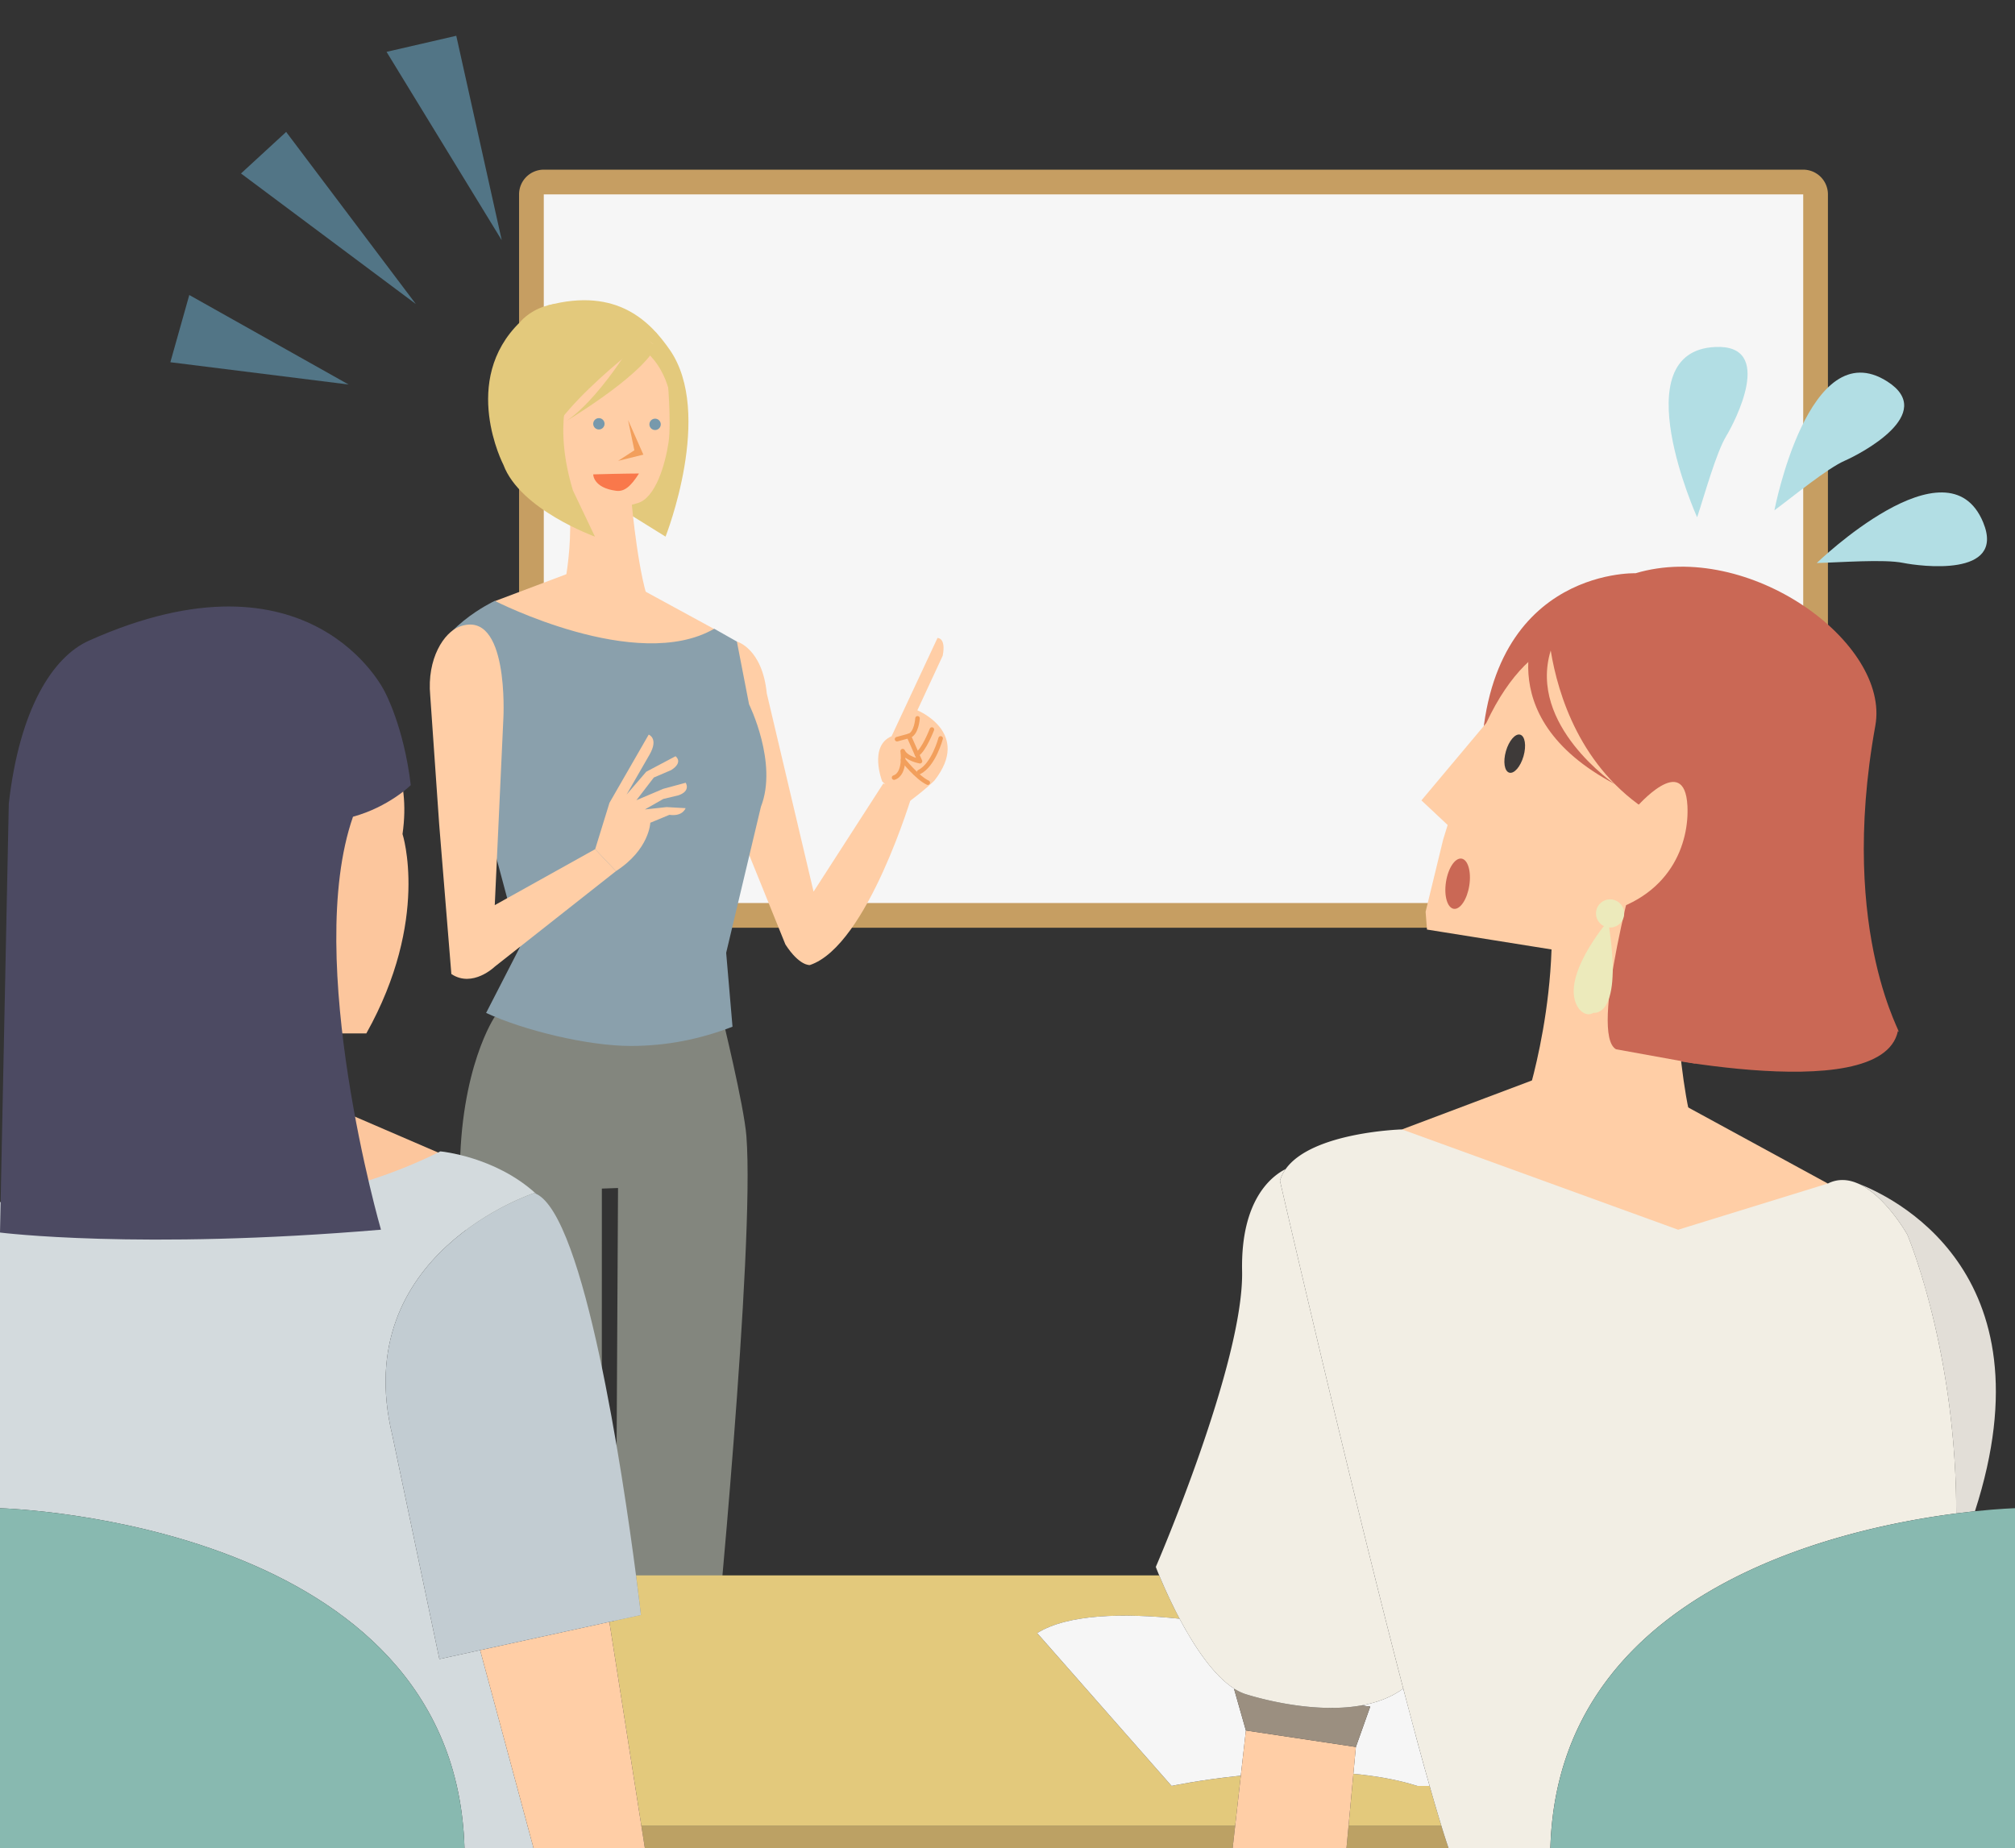
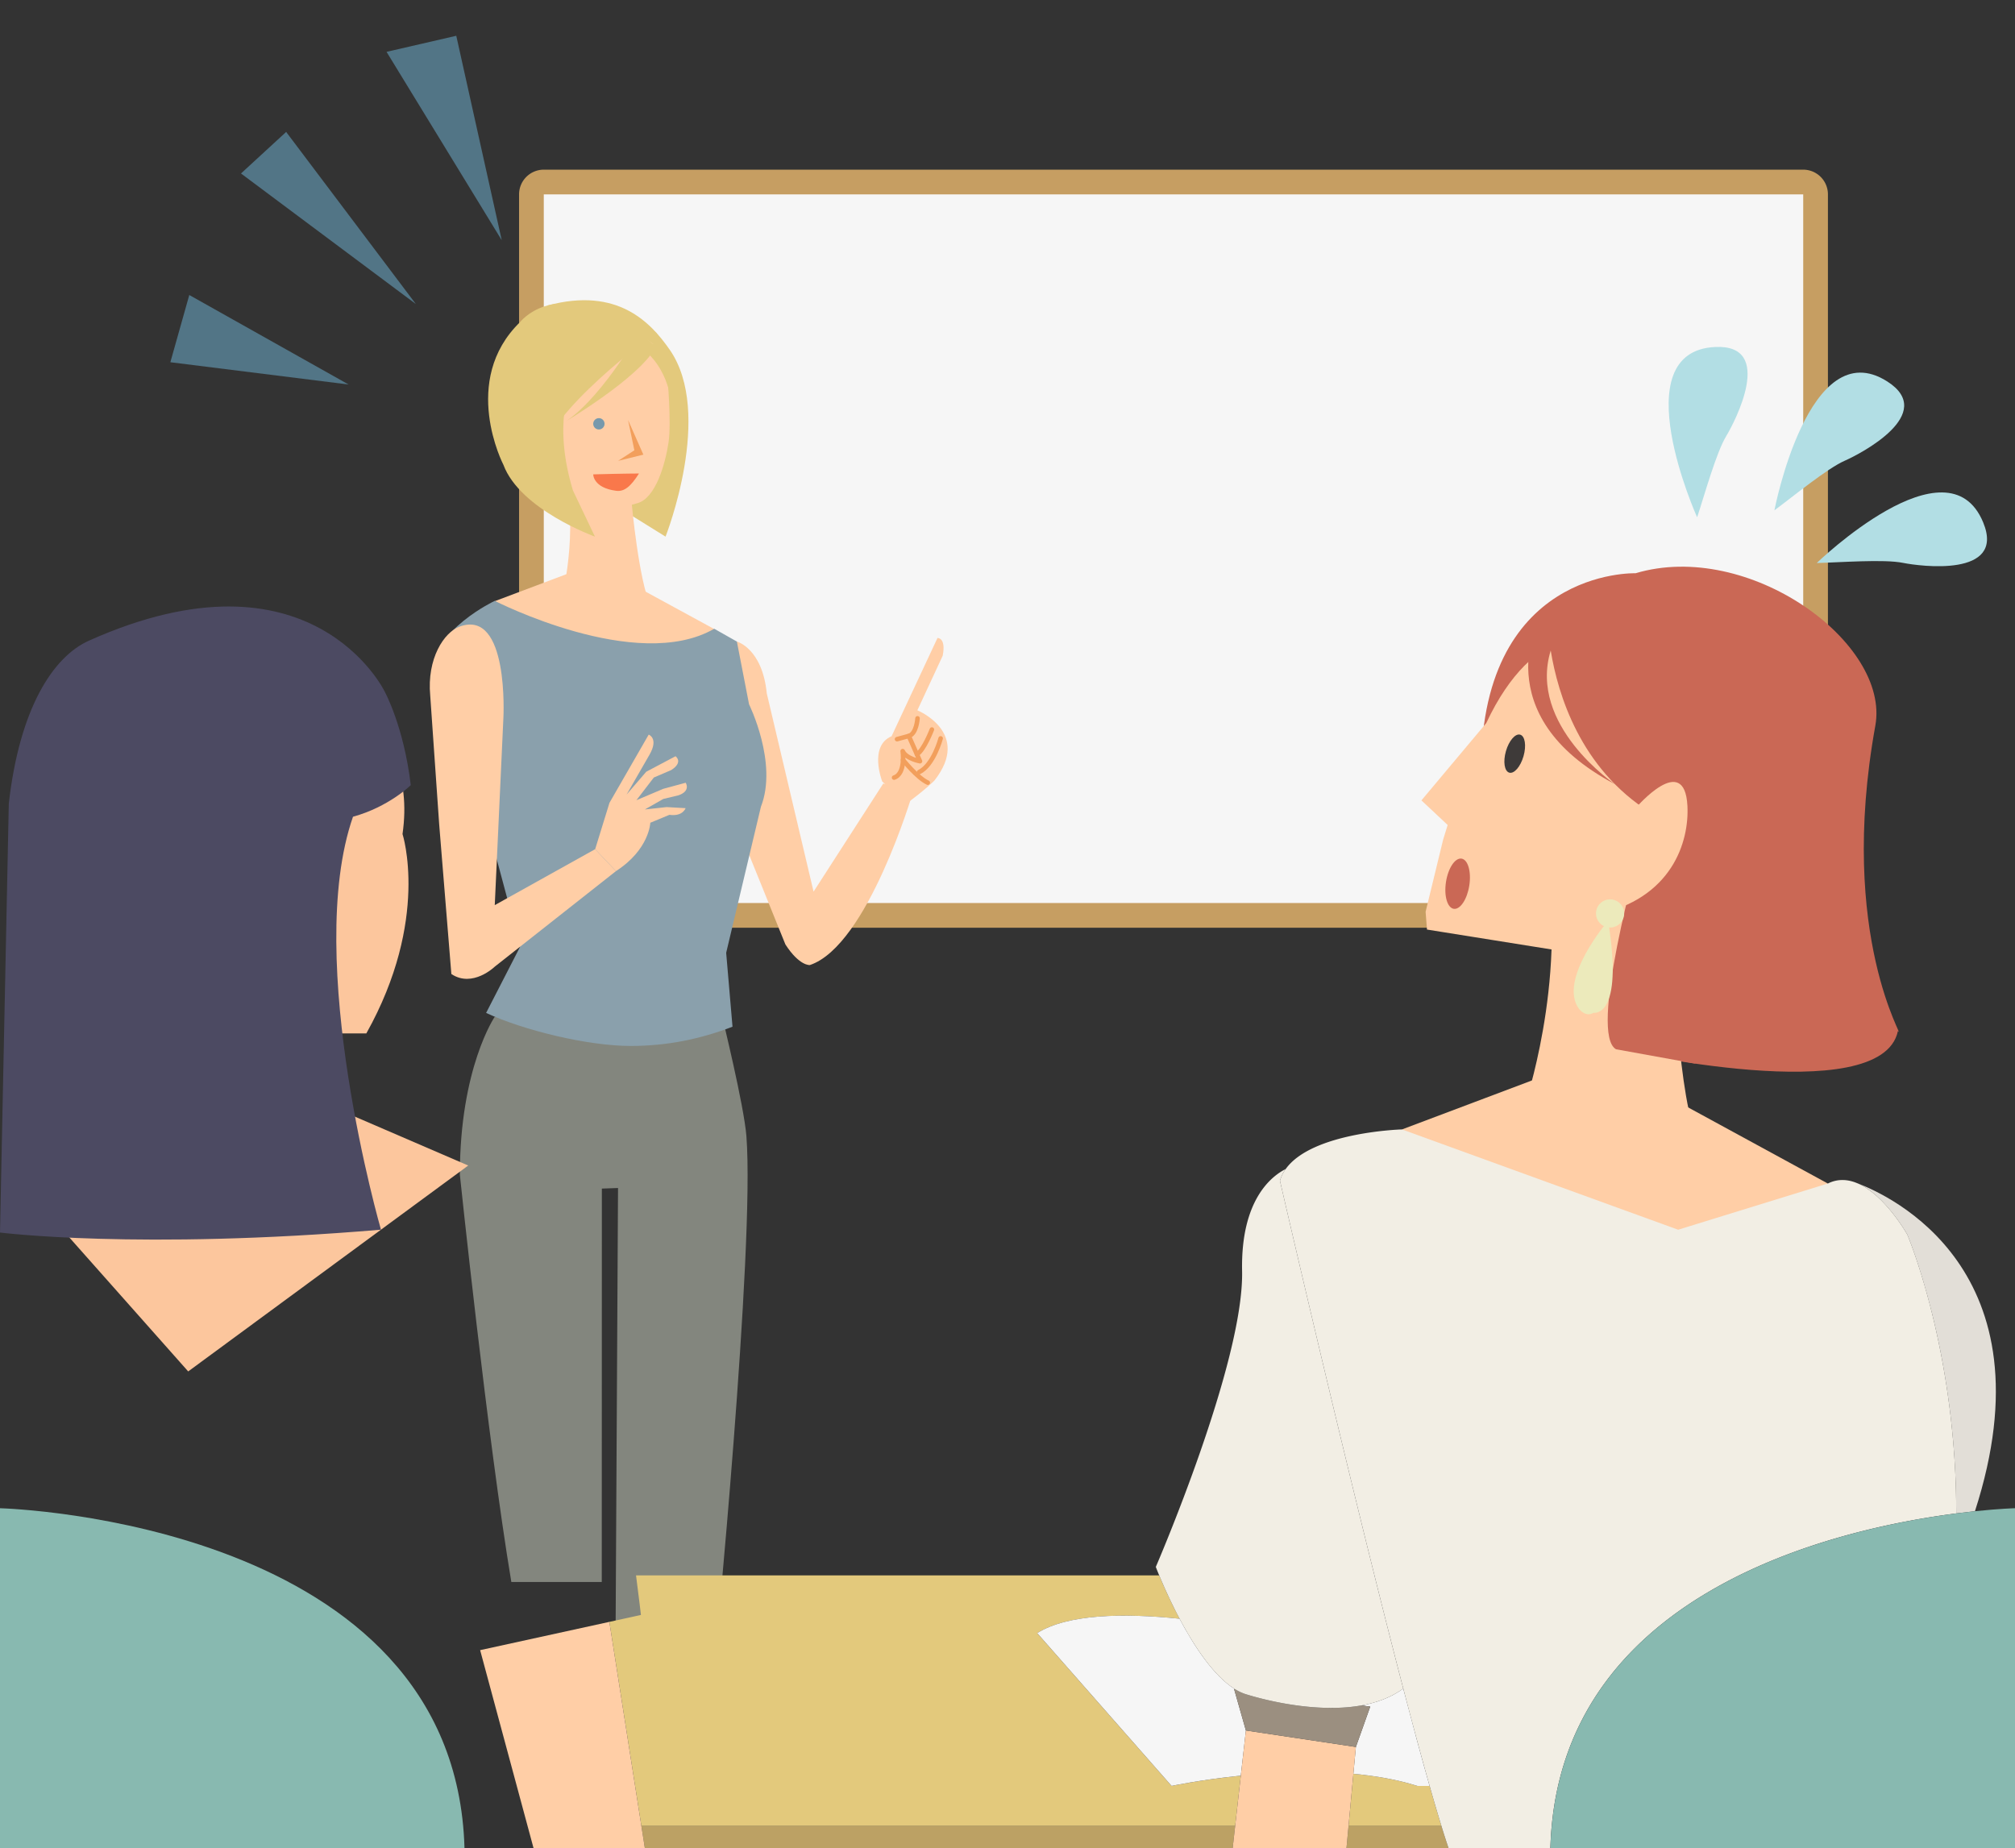
<svg xmlns="http://www.w3.org/2000/svg" viewBox="0 0 3994.74 3664.31">
  <rect x="0" y="0" width="3994.74" height="3664.31" fill="#333333" stroke="none" />
  <defs>
    <style>.cls-1{fill:#f6f6f6;}.cls-2{fill:#c69e62;}.cls-3{fill:#83867e;}.cls-4{fill:#ffcea6;}.cls-5{fill:#e3c97c;}.cls-6{fill:#7799ac;}.cls-7{fill:#f9784b;}.cls-8{fill:#f29f5c;}.cls-9{fill:#8aa0ac;}.cls-10,.cls-16{fill:none;}.cls-10{stroke:#f29f5c;stroke-linecap:round;stroke-linejoin:round;stroke-width:9px;}.cls-11{fill:#527586;}.cls-12{fill:#ca6855;}.cls-13{fill:#eceabb;}.cls-14{fill:#3e3a39;}.cls-15{fill:#fcc69d;}.cls-17{fill:#bca164;}.cls-18{fill:#9b8f80;}.cls-19{fill:#e2ded7;}.cls-20{fill:#f2eee4;}.cls-21{fill:#d3dadd;}.cls-22{fill:#88b9b0;}.cls-23{fill:#c2ccd2;}.cls-24{fill:#4c4a62;}.cls-25{fill:#b2dee4;}</style>
  </defs>
  <g id="レイヤー_2" data-name="レイヤー 2">
    <g id="レイヤー_1-2" data-name="レイヤー 1">
      <rect class="cls-1" x="1053.55" y="360.89" width="2545.82" height="1453.94" rx="24.5" />
      <path class="cls-2" d="M3574.87,336.39H1078.05a49,49,0,0,0-49,49V1790.34a49,49,0,0,0,49,49H3574.87a49,49,0,0,0,49-49V385.39A49,49,0,0,0,3574.87,336.39Zm0,1453.95H1078.05V385.39H3574.87Z" />
      <path class="cls-3" d="M1193,3136.56l.19-780,32.06-1.13-5,912.83,195.81,32s80.8-827.14,63.69-1047.7c-4.67-60.21-48-236.74-48-236.74H980.89s-69.22,101.33-69.22,313.33c0,0,54.66,523.41,102.05,807.41Z" />
      <path class="cls-4" d="M1460.88,1272s50.38,13.38,59.25,102.73l92.77,393.12,138.19-214.43,58.7,17.55s-89.33,304.09-204.21,342.39c0,0-20.43,2.55-48.51-40.84l-96.19-237.73-44.9-283Z" />
      <path class="cls-5" d="M1198.44,655.29l23.24,347.94,97.76,60.72s96.54-244.2,8.1-370.8c-36.85-52.75-102.15-125.09-242-87.51Z" />
      <path class="cls-4" d="M1199,649.67s128.86,6.49,123.94,94.47c0,0,8.45,93,2.48,132.73-6.71,44.64-25.91,110.36-61.35,120.67s-17.28,3.44-17.28,3.44L1140.5,957.79l-56.18-37.11-53-115.08s-2.17-67.21,17-83.94S1112.42,667,1112.42,667,1154.89,616.61,1199,649.67Z" />
      <path class="cls-4" d="M1252.64,1000.64s13.51,147.75,37.06,201.34c0,0-155.2,53.19-173.93-26.22,0,0,36.27-145.88-5.21-267.27Z" />
      <polygon class="cls-4" points="1415.98 1247.21 1256.27 1160.2 1127.65 1136.63 980.89 1191.92 1273.89 1407.38 1415.98 1247.21" />
      <path class="cls-5" d="M1225.39,638.42s-163.34,89.9-89.54,334l43.63,91.56S1031.24,1010.63,998,921.51c0,0-86.71-166.76,33.22-283.09C1031.24,638.42,1095.38,555.63,1225.39,638.42Z" />
      <path class="cls-5" d="M1238.27,630.06l62.3,28.78S1077,821.74,1077.19,905.21L1058.4,712.94l90.39-68.28Z" />
      <path class="cls-5" d="M1266.78,658.84s-82,143.49-156.22,183.35c0,0,158.14-92.38,190-155.18Z" />
      <path class="cls-5" d="M1288.79,705s56.43,52.92,38.75,143.52l22.53-28.73-9-77.79-40.5-83.12Z" />
      <path class="cls-6" d="M1176.08,840.16a11.22,11.22,0,1,0,11.33-11.1A11.24,11.24,0,0,0,1176.08,840.16Z" />
-       <path class="cls-6" d="M1287.5,841.24a11.22,11.22,0,1,0,11.33-11.11A11.22,11.22,0,0,0,1287.5,841.24Z" />
+       <path class="cls-6" d="M1287.5,841.24A11.22,11.22,0,0,0,1287.5,841.24Z" />
      <path class="cls-7" d="M1266.78,938.8s-28.74,0-90.73,1.73c0,0-.41,26.59,45.47,32.56C1237.72,975.2,1250.43,964.59,1266.78,938.8Z" />
      <polygon class="cls-8" points="1245.15 832.8 1275.46 901.39 1225.39 913.71 1257.62 892.77 1245.15 832.8" />
      <path class="cls-9" d="M857.06,1334.3c0-85,123.83-143,123.83-143s281.24,144.15,435.09,55.3l44.9,25.4L1485,1396.43s57.59,116.28,23.56,202.94l-68.92,289.73,12.56,146.55c-63.66,24.43-129.52,38.12-201.77,38.12-86.15,0-213.42-31.4-286.71-65.48l67.52-131.43L918.88,1457.54Z" />
      <path class="cls-4" d="M870.71,1634.79l-17.77-255.43c-6.94-73.9,27.46-125.59,58-136.93C1009.66,1205.8,998,1423.1,998,1423.1l-17.13,371.46,199-110.9,41.23,43.53L980.89,1916.54s-43.95,42.7-86.06,14.62Z" />
      <path class="cls-4" d="M1179.91,1683.66l28.37-91.94,77.77-135.22s20.29,7.34,1.6,39.82l-45.44,79,39-45.24,58-30.71s16.41,11.54-8.57,27.44l-34.44,14.78-34.5,44.94,53.33-22.59,44.34-12s10.81,16.31-14.32,24.91l-30.07,7.2-36.47,20.82,43-4.68,37.7,2.11s-5.47,17-32.11,13.24l-37.85,15.7s-1.69,53.08-68.14,95.91Z" />
      <path class="cls-4" d="M1749,1549.39s-27.35-70,18.56-89.69l13-27.85,78-166.93s17.47-1.18,10.32,35.24l-50.19,108.12s108.62,44.35,33.65,139.44c0,0-17.63,18-55.5,45.62Z" />
      <path class="cls-10" d="M1778.37,1465.54l23.3-6.36,22.22,50.07s-27.33-4.84-34.31-20c0,0,6.48,44.75-17.07,52.46" />
      <path class="cls-10" d="M1864.84,1464s-13.83,52.71-42.61,66.79" />
      <path class="cls-10" d="M1847.46,1446.41s-16.16,41.89-29.69,49" />
      <path class="cls-10" d="M1819,1424.22s-1.86,30.73-17.36,35" />
      <path class="cls-10" d="M1790.31,1506.67s27.8,35.29,49,45.06" />
      <polygon class="cls-11" points="994.69 476.28 904.56 70.94 766.34 102.8 994.69 476.28" />
      <polygon class="cls-11" points="567.3 261.57 824.39 602.76 477.76 343.95 567.3 261.57" />
      <polygon class="cls-11" points="691.1 762.35 375.27 584.9 337.73 718.18 691.1 762.35" />
      <path class="cls-12" d="M3242.51,1136.56s-314.31-10.84-306.22,407c3.4,176.12,126.32,240.44,167.5,313.92,54.9,98,37.17,177.36,99.93,222.9,0,0,525.9,121,558.86-36.1,18.16,21.23-120.65-185.8-44.73-605.55C3747.61,1274.12,3466.51,1069.72,3242.51,1136.56Z" />
      <path class="cls-4" d="M3316.13,1854.29s6.42,287.8,44.86,394.7c0,0-307.54,82.22-333.17-74,0,0,89.69-277.52,25.63-518Z" />
      <polygon class="cls-4" points="3623.68 2346.53 3313.81 2177.69 3064.24 2131.96 2779.5 2239.25 3347.98 2657.29 3623.68 2346.53" />
      <path class="cls-4" d="M2946.49,1433.65c95.9-205.16,224.29-173,224.29-173,204.64,15.19,213.8,226.05,213.8,226.05-41.83,301.69-202,412.8-202,412.8L2829,1843l-2.72-35.26,34.71-142.9,9-29.16-52-48.79Z" />
      <path class="cls-12" d="M3424.35,1543.76c35-77.64,71.88-178.13,63.28-241.53C3472,1186.92,3372,1196.3,3372,1196.3l-304.37,22.9s0,4.13.31,11.61l-14.68-10.31s-111,197.1,148.18,334.12c0,0-172.62-116.32-127.14-264.9,14.21,87,58.65,234.1,197.55,321.27-31.59,109.72-121.27,439.22-68.08,469.35L3361,2108.83l193.64-428.34Z" />
      <path class="cls-4" d="M3244,1600.74s95.59-111.29,101.32-3.17c3.73,70.49-29.79,184.69-181.68,216.13Z" />
      <path class="cls-13" d="M3218.94,1818.38a27.91,27.91,0,1,1-19.6-34.25A27.91,27.91,0,0,1,3218.94,1818.38Z" />
      <path class="cls-13" d="M3188.05,1825.64s-100.07,116.61-57.8,174.51c0,0,13.25,17.53,28.91,7.87C3159.16,2008,3219.78,2020,3188.05,1825.64Z" />
      <path class="cls-14" d="M2985.51,1489.25c-6,20.8-3,39.9,6.62,42.67s22.28-11.85,28.25-32.65,3-39.9-6.61-42.67S2991.48,1468.45,2985.51,1489.25Z" />
      <path class="cls-15" d="M616.56,1355.59S831.75,1419,798,1653.64c0,0,54.85,169-71.73,395.24H663L460.44,1914.15,532.17,1444Z" />
      <path class="cls-15" d="M405,1916.08s-6.41,287.8-44.86,394.7c0,0,307.55,82.23,333.17-74,0,0-89.69-277.53-25.62-518.05Z" />
      <polygon class="cls-15" points="97.41 2408.33 407.28 2239.49 656.84 2193.76 928.27 2310.84 373.11 2719.08 97.41 2408.33" />
      <path class="cls-16" d="M0,0V2990.33H0V2383.49l97.41-20.2s404.67,105.76,775.6-80.54c0,0,108.47,9.67,189.68,84,96.36,44.19,172.2,557.29,198.23,756.65H2298.08c-4.35-10.49-6.69-16.71-6.69-16.71s174.79-404.25,171.07-586.6c-2.89-141.27,58.57-188.28,86.41-202.29,52.53-73.58,230.63-78.57,230.63-78.57l547.43,198.89,296.75-91.61c19.75-9.87,39.51-8.43,58-.72,62.77,23.5,389,170.88,233.66,650.44,49.29-5.18,79.38-5.93,79.38-5.93V0Z" />
      <path class="cls-5" d="M2683.09,3516.91l-9.62,103.52h184.14c-7.22-23.42-15.08-50.12-23.42-79.49h-24.25C2770.47,3528.38,2727.13,3520.88,2683.09,3516.91Z" />
      <path class="cls-5" d="M1208.06,3215.65l63.5,404.78H2448.69l11.21-99.87c-80.36,8.21-137.21,20.38-137.21,20.38l-266.46-303c60.07-37.71,169.74-40,282.26-28.53-18.55-34.93-32.66-67.24-40.41-86H1260.92c6.34,48.58,9.72,78.53,9.72,78.53Z" />
      <path class="cls-1" d="M2448.31,3349c-42.37-26.1-81.32-85.95-109.82-139.64-112.52-11.5-222.19-9.18-282.26,28.53l266.46,303s56.85-12.17,137.21-20.38L2470,3431l-23.39-82.16Z" />
      <path class="cls-1" d="M2716.49,3383.6,2688,3463.67l-4.94,53.24c44,4,87.38,11.47,126.85,24h24.25c-15.91-56-33.62-121.74-52.24-193.1-24,17.71-52.76,28.08-83.09,33.49Z" />
      <polygon class="cls-17" points="2448.68 3620.43 1271.56 3620.43 1278.44 3664.31 2443.76 3664.31 2448.68 3620.43" />
      <path class="cls-17" d="M2857.61,3620.43H2673.47l-4.08,43.88h202.35C2867.36,3651.4,2862.64,3636.7,2857.61,3620.43Z" />
      <polygon class="cls-4" points="2673.47 3620.43 2683.09 3516.91 2688.03 3463.67 2469.96 3430.95 2459.9 3520.56 2448.68 3620.43 2443.76 3664.31 2669.39 3664.31 2673.47 3620.43" />
      <path class="cls-18" d="M2698.86,3381.33c-106.49,19-231.71-23.13-231.71-23.13a99.34,99.34,0,0,1-18.84-9.18l-1.74-.23L2470,3431,2688,3463.67l28.46-80.07Z" />
      <path class="cls-19" d="M3732,2382.41c29.55,30.25,49.25,65.42,49.25,65.42s97.2,227.85,97,552.76c13.3-1.71,25.7-3.14,37.08-4.34,155.29-479.56-170.89-626.94-233.66-650.44C3700.11,2353.48,3717.28,2367.33,3732,2382.41Z" />
      <path class="cls-20" d="M2448.31,3349a99.34,99.34,0,0,0,18.84,9.18s125.22,42.13,231.71,23.13c30.33-5.41,59.13-15.78,83.09-33.49-107.09-410.45-244.46-1006.93-244.46-1006.93a76.89,76.89,0,0,1,11.38-23.09c-27.84,14-89.3,61-86.41,202.29,3.72,182.35-171.07,586.6-171.07,586.6s2.34,6.22,6.69,16.71c7.75,18.72,21.86,51,40.41,86C2367,3263.07,2405.94,3322.92,2448.31,3349Z" />
      <path class="cls-20" d="M3878.28,3000.59c.18-324.91-97-552.76-97-552.76s-19.7-35.17-49.25-65.42c-14.73-15.08-31.9-28.93-50.31-36.6s-38.27-9.15-58,.72l-296.75,91.61L2779.5,2239.25s-178.1,5-230.63,78.57a76.89,76.89,0,0,0-11.38,23.09S2674.86,2937.39,2782,3347.84c18.62,71.36,36.33,137.1,52.24,193.1,8.34,29.37,16.2,56.07,23.42,79.49,5,16.27,9.75,31,14.13,43.88H3073.6C3087.83,3159.08,3633.69,3032.14,3878.28,3000.59Z" />
-       <path class="cls-21" d="M951.87,3271.7l-80.82,17.68L777.85,2846c-87.42-361,281.35-480.59,281.35-480.59,1.17.4,2.33.87,3.49,1.4-81.21-74.35-189.68-84-189.68-84-370.93,186.3-775.6,80.54-775.6,80.54L0,2383.49v606.84c17.45.5,902.7,28.76,920.87,674h136.91Z" />
      <path class="cls-22" d="M3878.28,3000.59c-244.59,31.55-790.45,158.49-804.68,663.72h921.14v-674s-30.09.75-79.38,5.93C3904,2997.45,3891.58,2998.88,3878.28,3000.59Z" />
      <path class="cls-22" d="M0,2990.33H0v674H920.87C902.7,3019.09,17.45,2990.83,0,2990.33Z" />
      <polygon class="cls-4" points="1271.56 3620.43 1208.06 3215.64 951.87 3271.7 1057.78 3664.31 1278.44 3664.31 1271.56 3620.43" />
-       <path class="cls-23" d="M777.85,2846l93.2,443.42,80.82-17.68,256.19-56,62.58-13.7s-3.38-29.95-9.72-78.53c-26-199.36-101.87-712.46-198.23-756.65-1.16-.53-2.32-1-3.49-1.4C1059.2,2365.37,690.43,2484.94,777.85,2846Z" />
      <path class="cls-24" d="M699.81,1619.31c71.19-19.59,114.55-62.63,114.55-62.63-13.89-117.18-52-186.09-52-186.09s-144.51-298.14-586.13-100.34c-71.35,32-137.55,134.77-158.79,323.14L0,2443.7s275.32,35,755.27-5.64C755.27,2438.06,600.86,1903.27,699.81,1619.31Z" />
      <path class="cls-12" d="M2912.88,1755.71c-4.27,27.48-18.09,48.14-30.85,46.15s-19.63-25.87-15.35-53.34,18.09-48.14,30.85-46.15S2917.16,1728.24,2912.88,1755.71Z" />
      <path class="cls-25" d="M3364.55,1025.64s-148.38-329.21,36-337.69c119-5.47,38.86,148.4,21.73,176.59C3402.24,897.51,3379,982.29,3364.55,1025.64Z" />
      <path class="cls-25" d="M3517.76,1011.81s68-354.66,223.66-255.55c100.5,64-53.56,143.74-83.79,157C3622.29,928.66,3554.53,984.66,3517.76,1011.81Z" />
      <path class="cls-25" d="M3601.74,1116.26s259.49-251.12,329.91-80.52c45.46,110.11-126.46,86.82-158.79,80.26C3735.07,1108.32,3647.42,1115.18,3601.74,1116.26Z" />
    </g>
  </g>
</svg>